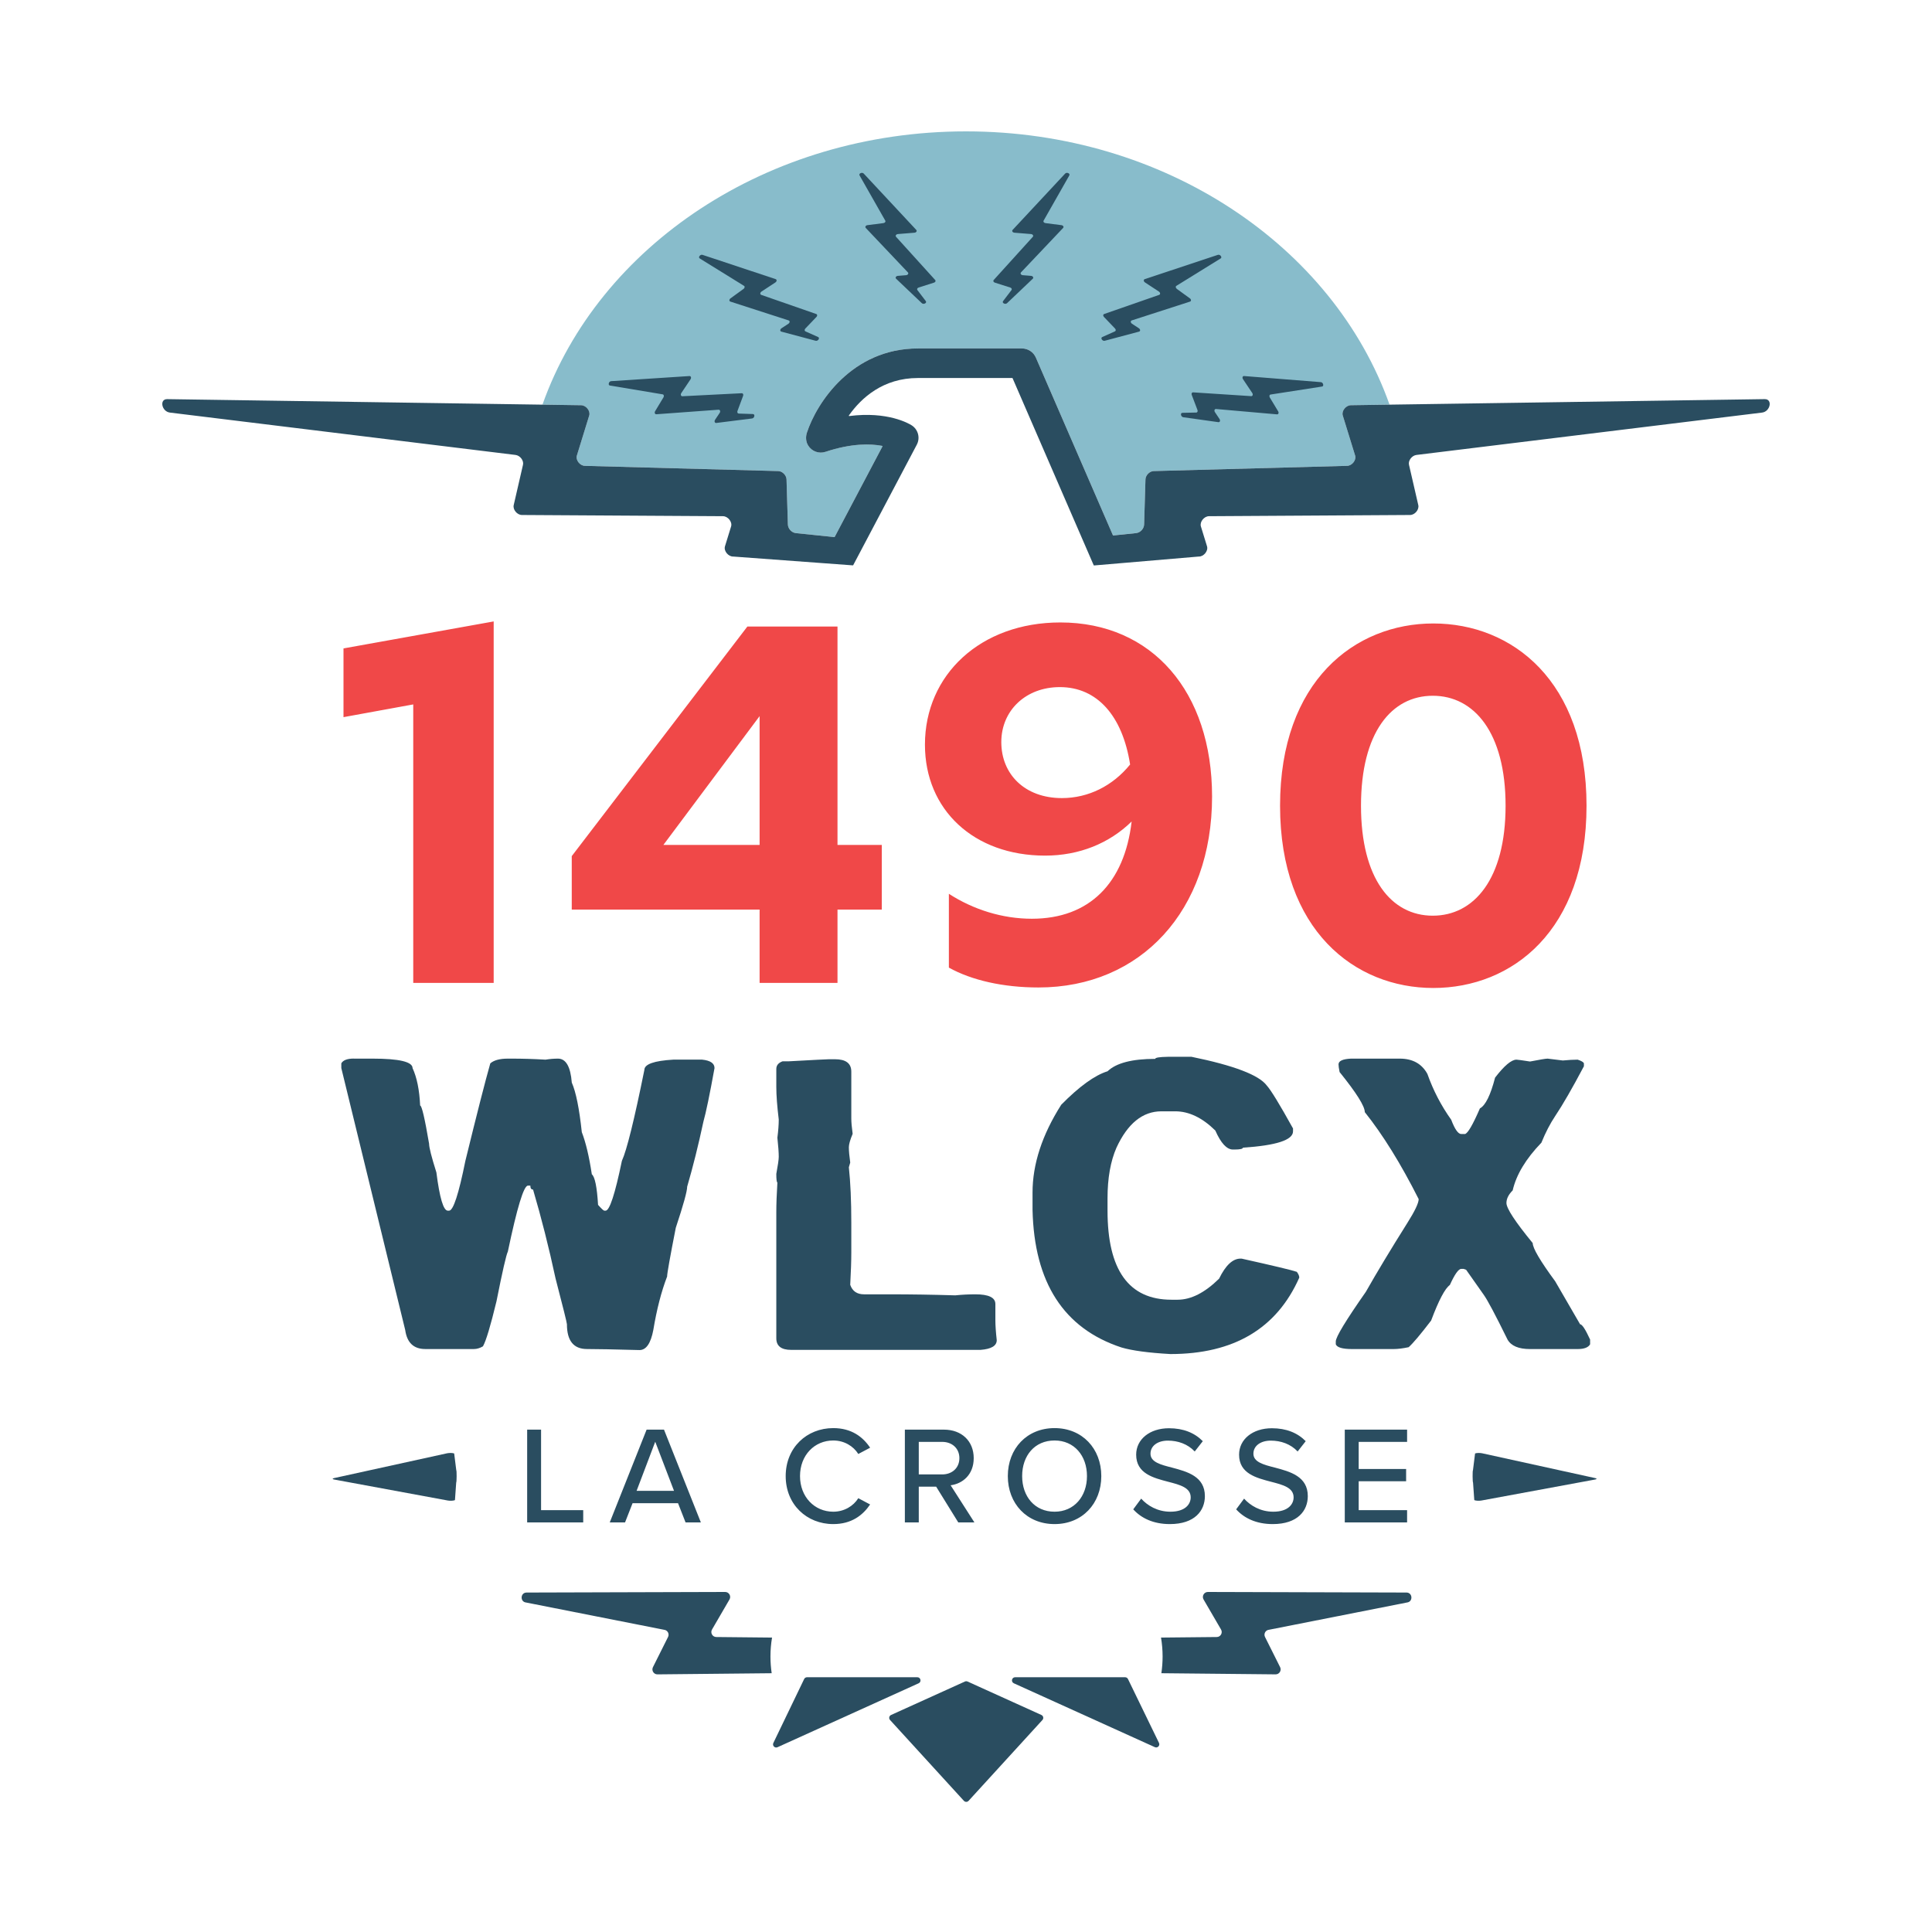
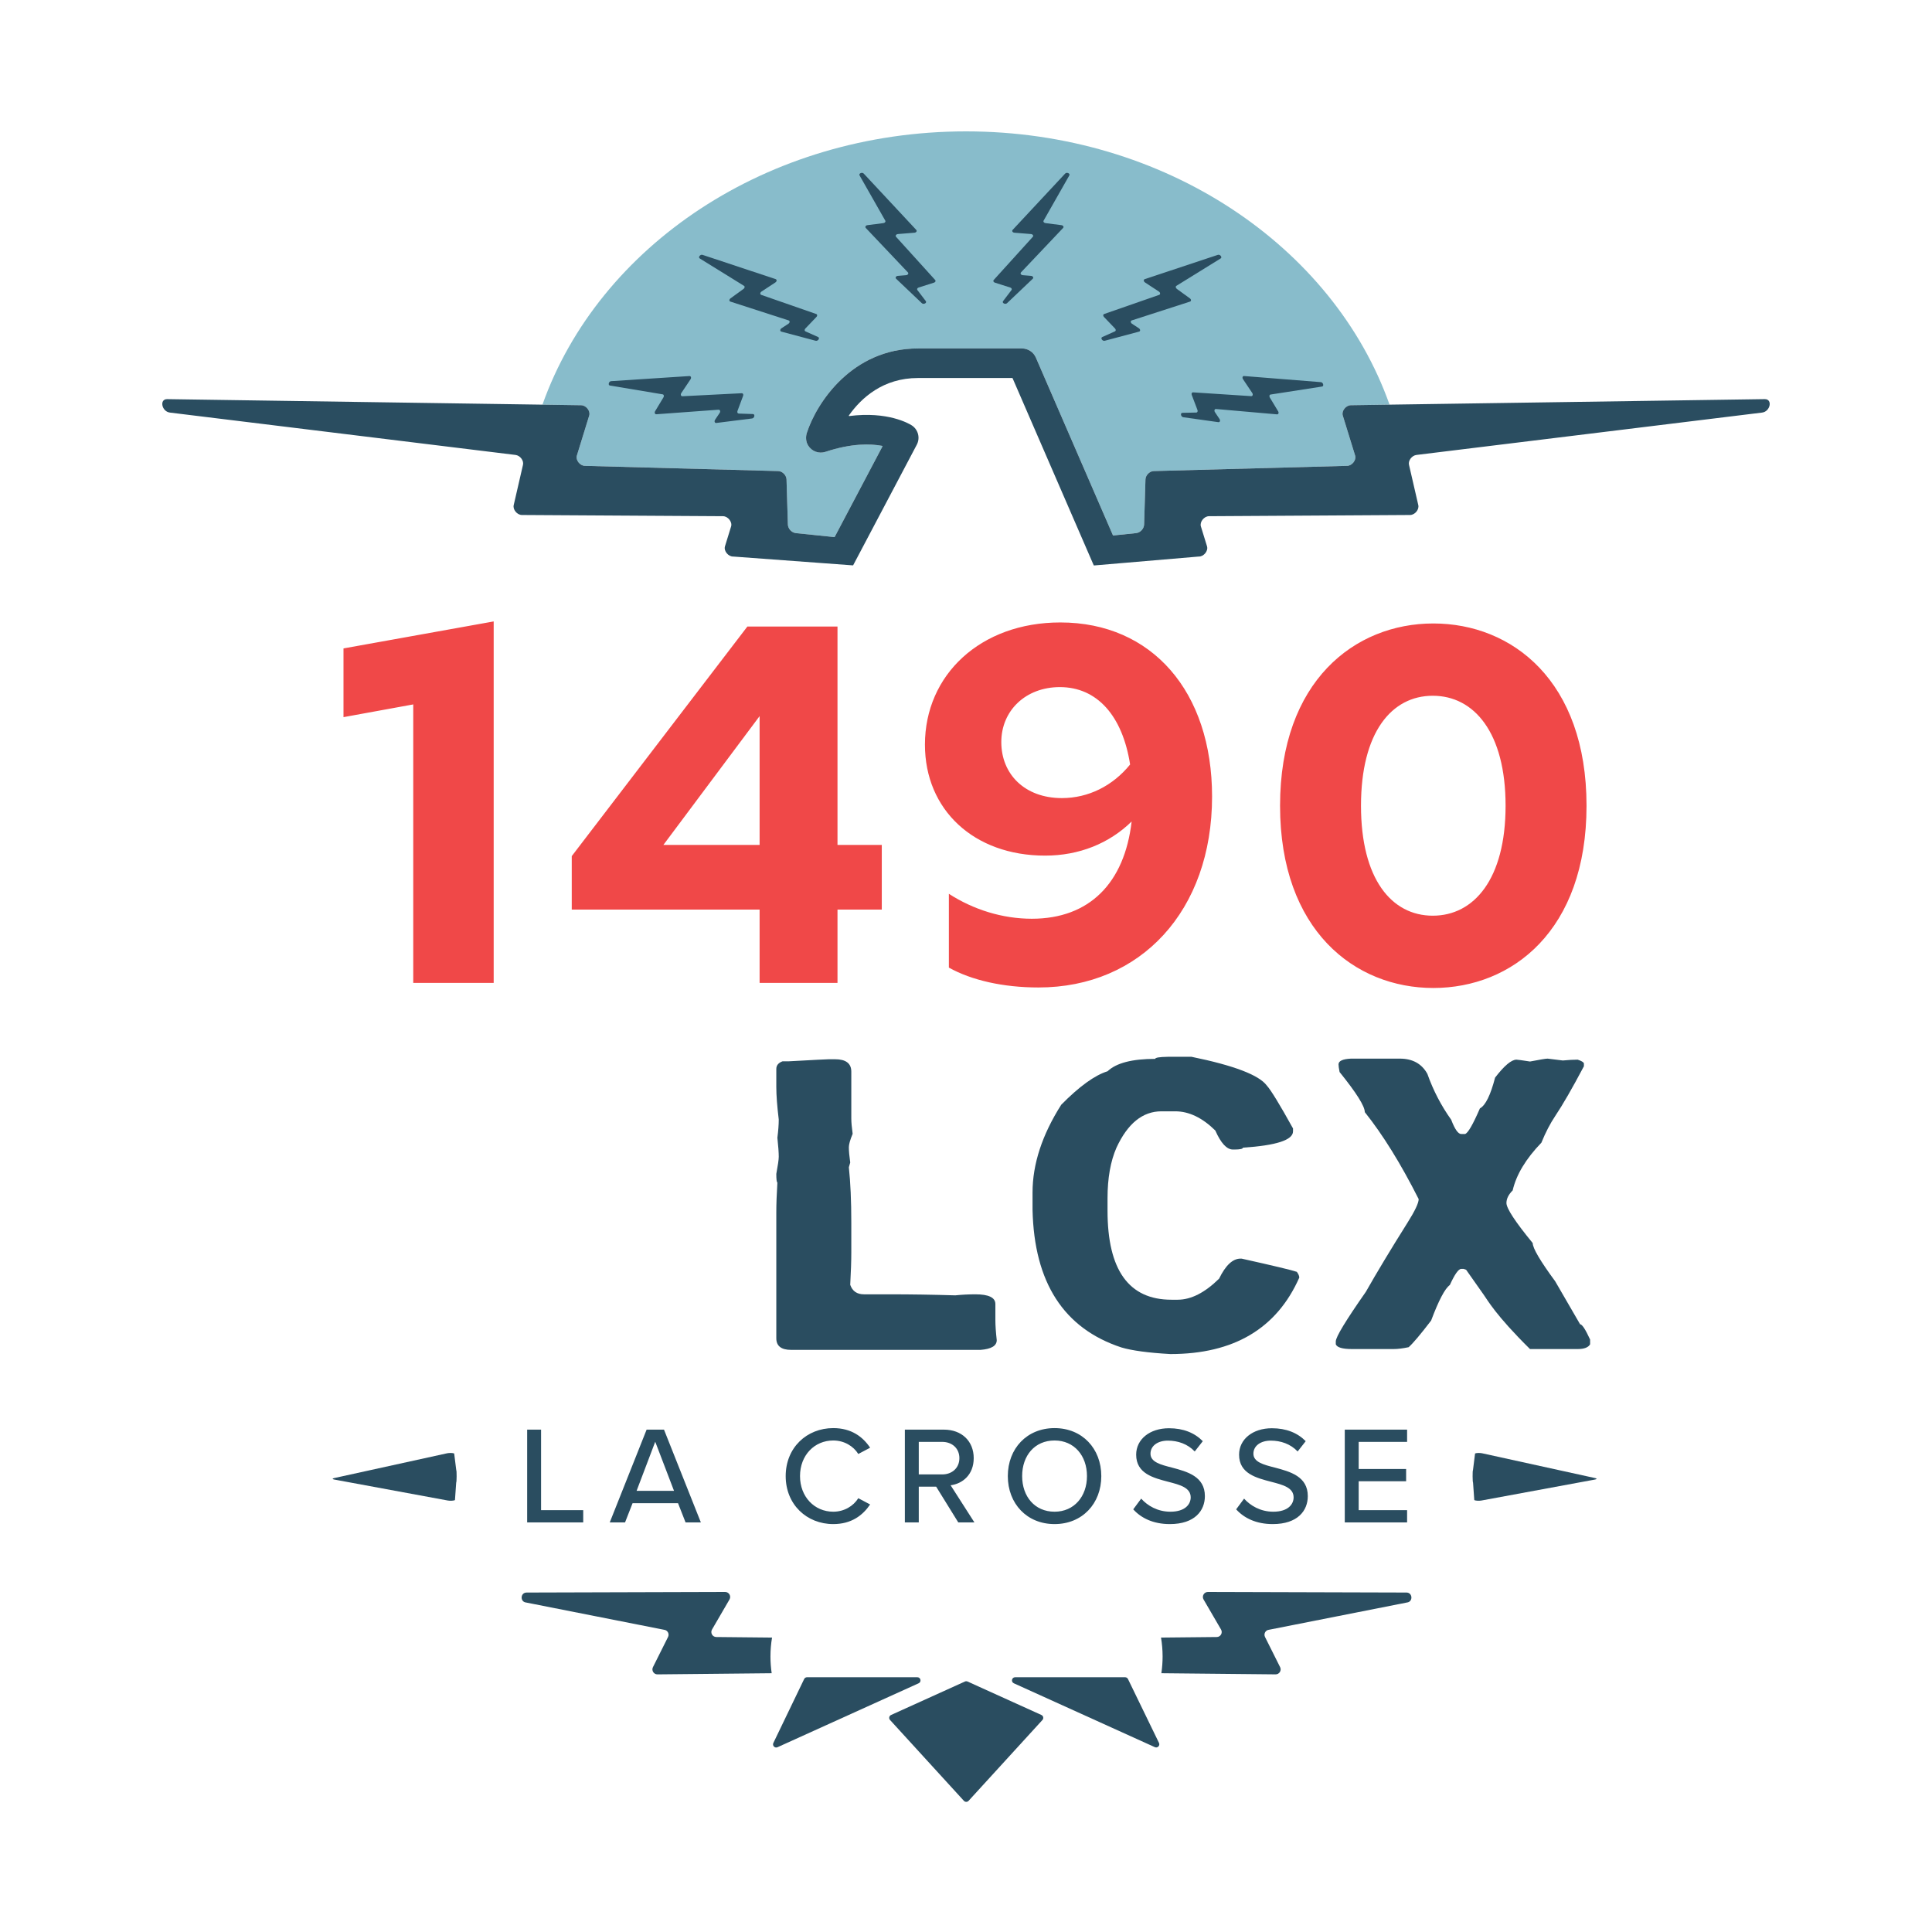
<svg xmlns="http://www.w3.org/2000/svg" width="500" height="500" viewBox="0 0 500 500" fill="none">
  <path d="M152.494 107.518L149.289 117.908C148.935 119.056 150.079 120.522 151.353 120.555L201.426 121.911C202.487 121.938 203.519 122.991 203.553 124.073L203.901 135.718C203.935 136.84 204.877 137.853 205.992 137.967L215.924 138.992C215.964 138.996 216.003 138.976 216.021 138.941L228.376 115.532C228.408 115.473 228.376 115.4 228.311 115.388C225.319 114.824 220.423 114.678 213.623 116.931C211.961 117.483 210.092 116.84 209.136 115.269C208.539 114.284 208.469 113.063 208.827 111.967C211.324 104.329 220.439 90.175 237.56 90.175H264.476C266.041 90.175 267.456 91.103 268.079 92.539L288.019 138.514C288.037 138.553 288.077 138.577 288.12 138.573L294.006 137.965C295.122 137.851 296.064 136.838 296.097 135.716L296.445 124.071C296.477 122.989 297.512 121.938 298.572 121.909L348.646 120.553C349.92 120.52 351.063 119.052 350.709 117.906L347.504 107.516C347.148 106.36 348.307 104.886 349.587 104.867L359.61 104.718C345.091 63.753 301.512 34 249.998 34C198.484 34 154.906 63.753 140.388 104.722L150.411 104.871C151.691 104.888 152.85 106.364 152.494 107.52V107.518Z" fill="#88BCCB" />
  <path d="M456.716 103.293L359.61 104.723L349.588 104.871C348.307 104.889 347.148 106.365 347.504 107.52L350.709 117.911C351.063 119.059 349.92 120.525 348.646 120.558L298.572 121.913C297.512 121.941 296.479 122.994 296.445 124.076L296.097 135.721C296.064 136.842 295.122 137.855 294.006 137.97L288.12 138.578C288.077 138.582 288.037 138.558 288.019 138.518L268.079 92.544C267.456 91.109 266.041 90.18 264.476 90.18H237.56C220.439 90.18 211.322 104.331 208.828 111.972C208.469 113.066 208.537 114.289 209.136 115.274C210.092 116.845 211.961 117.488 213.623 116.936C220.423 114.68 225.318 114.829 228.311 115.393C228.376 115.404 228.408 115.478 228.376 115.537L216.021 138.946C216.001 138.981 215.964 139.003 215.924 138.997L205.993 137.972C204.877 137.857 203.935 136.844 203.901 135.723L203.553 124.078C203.521 122.996 202.487 121.945 201.426 121.915L151.353 120.56C150.079 120.527 148.935 119.059 149.289 117.913L152.494 107.522C152.85 106.367 151.691 104.893 150.411 104.873L140.388 104.725L43.282 103.295C41.187 103.263 41.832 106.513 43.972 106.775L133.418 117.739C134.602 117.883 135.601 119.197 135.351 120.279L132.946 130.727C132.679 131.887 133.832 133.273 135.068 133.279L187.111 133.592C188.393 133.6 189.566 135.08 189.208 136.241L187.621 141.389C187.253 142.582 188.497 144.095 189.795 144.036L212.531 145.712L220.716 146.315C220.755 146.317 220.793 146.297 220.811 146.262L222.285 143.47L237.267 115.086C238.197 113.323 237.619 111.141 235.936 110.071C235.212 109.612 229.733 106.399 219.786 107.673C219.703 107.683 219.642 107.592 219.689 107.524C222.916 102.958 228.548 97.83 237.562 97.83H261.968C262.007 97.83 262.043 97.854 262.059 97.89L280.551 140.526L283.046 146.28C283.063 146.319 283.103 146.343 283.145 146.339L291.118 145.66L310.203 144.036C311.503 144.095 312.746 142.582 312.378 141.389L310.791 136.241C310.433 135.082 311.606 133.6 312.888 133.592L364.93 133.279C366.167 133.271 367.32 131.885 367.053 130.727L364.647 120.279C364.398 119.197 365.397 117.883 366.58 117.739L456.026 106.775C458.169 106.511 458.814 103.263 456.716 103.295V103.293Z" fill="#2A4D60" />
  <path d="M342.097 100.045L328.877 102.098C328.537 102.112 328.413 102.522 328.634 102.89L330.781 106.443C331.018 106.837 330.856 107.266 330.482 107.234L314.708 105.849C314.32 105.816 314.164 106.275 314.429 106.672L315.61 108.435C315.883 108.843 315.711 109.314 315.308 109.256L306.227 107.978C305.599 107.889 305.394 106.852 306.003 106.839L309.588 106.767C309.885 106.761 310.035 106.449 309.905 106.107L308.421 102.203C308.284 101.843 308.456 101.523 308.773 101.542L323.807 102.522C324.189 102.547 324.337 102.09 324.076 101.697L321.694 98.139C321.429 97.744 321.581 97.285 321.967 97.317L341.834 98.899C342.467 98.949 342.711 100.015 342.095 100.041L342.097 100.045Z" fill="#2A4D60" />
  <path d="M315.868 66.909L304.491 73.949C304.183 74.094 304.228 74.52 304.575 74.773L307.936 77.21C308.308 77.48 308.326 77.938 307.969 78.055L292.901 82.922C292.531 83.042 292.566 83.526 292.965 83.789L294.739 84.952C295.149 85.221 295.174 85.722 294.78 85.826L285.918 88.186C285.306 88.348 284.713 87.473 285.269 87.223L288.543 85.761C288.814 85.641 288.831 85.294 288.577 85.03L285.69 82.012C285.424 81.734 285.458 81.371 285.757 81.266L299.986 76.314C300.348 76.189 300.306 75.71 299.912 75.449L296.333 73.1C295.935 72.839 295.896 72.357 296.264 72.236L315.179 65.957C315.782 65.756 316.421 66.643 315.864 66.907L315.868 66.909Z" fill="#2A4D60" />
  <path d="M181.128 66.909L192.505 73.949C192.813 74.094 192.768 74.52 192.421 74.773L189.06 77.21C188.688 77.48 188.67 77.938 189.027 78.055L204.095 82.922C204.465 83.042 204.43 83.526 204.031 83.789L202.257 84.952C201.847 85.221 201.822 85.722 202.216 85.826L211.078 88.186C211.69 88.348 212.283 87.473 211.727 87.223L208.453 85.761C208.182 85.641 208.166 85.294 208.419 85.03L211.306 82.012C211.572 81.734 211.538 81.371 211.239 81.266L197.01 76.314C196.649 76.189 196.69 75.71 197.084 75.449L200.663 73.1C201.061 72.839 201.1 72.357 200.732 72.236L181.817 65.957C181.215 65.756 180.575 66.643 181.132 66.907L181.128 66.909Z" fill="#2A4D60" />
  <path d="M276.72 45.43L270.108 57.06C269.907 57.335 270.151 57.688 270.577 57.743L274.694 58.271C275.15 58.33 275.385 58.724 275.128 58.997L264.235 70.49C263.968 70.773 264.23 71.18 264.706 71.22L266.821 71.391C267.31 71.431 267.572 71.858 267.276 72.139L260.629 78.456C260.169 78.892 259.229 78.408 259.597 77.922L261.771 75.071C261.95 74.835 261.799 74.522 261.45 74.412L257.47 73.147C257.103 73.03 256.959 72.696 257.172 72.46L267.287 61.295C267.544 61.012 267.279 60.611 266.808 60.571L262.541 60.225C262.066 60.186 261.801 59.782 262.066 59.499L275.659 44.924C276.091 44.459 277.078 44.931 276.715 45.429L276.72 45.43Z" fill="#2A4D60" />
  <path d="M222.473 45.43L229.085 57.06C229.286 57.335 229.042 57.688 228.616 57.743L224.499 58.271C224.043 58.33 223.808 58.724 224.065 58.997L234.958 70.49C235.225 70.773 234.963 71.18 234.486 71.22L232.372 71.391C231.883 71.431 231.621 71.858 231.917 72.139L238.564 78.456C239.024 78.892 239.964 78.408 239.596 77.922L237.422 75.071C237.242 74.835 237.394 74.522 237.743 74.412L241.723 73.147C242.09 73.03 242.234 72.696 242.021 72.46L231.906 61.295C231.649 61.012 231.914 60.611 232.385 60.571L236.652 60.225C237.127 60.186 237.392 59.782 237.127 59.499L223.534 44.924C223.102 44.459 222.115 44.931 222.478 45.429L222.473 45.43Z" fill="#2A4D60" />
  <path d="M157.911 99.788L171.435 102.045C171.784 102.065 171.916 102.481 171.695 102.849L169.552 106.406C169.315 106.799 169.487 107.237 169.869 107.209L185.951 106.032C186.347 106.002 186.513 106.469 186.246 106.867L185.065 108.629C184.792 109.037 184.974 109.514 185.385 109.462L194.638 108.299C195.277 108.218 195.471 107.173 194.852 107.154L191.19 107.031C190.885 107.021 190.729 106.704 190.858 106.358L192.318 102.439C192.452 102.077 192.272 101.751 191.948 101.768L176.613 102.548C176.223 102.568 176.065 102.105 176.328 101.713L178.71 98.156C178.975 97.76 178.813 97.295 178.419 97.321L158.158 98.642C157.513 98.684 157.278 99.756 157.907 99.79L157.911 99.788Z" fill="#2A4D60" />
  <path d="M201.219 452.179L237.746 435.632C238.547 435.27 238.288 434.069 237.408 434.069H208.851C208.537 434.069 208.252 434.249 208.115 434.532L200.144 451.079C199.812 451.768 200.522 452.494 201.219 452.179Z" fill="#2A4D60" />
  <path d="M299.945 451.06L291.919 434.531C291.782 434.25 291.497 434.07 291.183 434.07H262.718C261.837 434.07 261.578 435.269 262.379 435.633L298.871 452.162C299.567 452.479 300.278 451.749 299.943 451.06H299.945Z" fill="#2A4D60" />
  <path d="M363.982 412.148L312.602 412C311.603 412 310.98 413.08 311.482 413.945L316.003 421.714C316.502 422.571 315.89 423.649 314.897 423.659L300.471 423.803C300.736 425.396 300.88 427.026 300.88 428.692C300.88 430.164 300.769 431.61 300.562 433.027L330.121 433.323C331.088 433.333 331.724 432.316 331.29 431.45L327.385 423.647C326.979 422.838 327.509 421.874 328.408 421.781L364.112 414.728C365.74 414.56 365.618 412.15 363.982 412.146V412.148Z" fill="#2A4D60" />
  <path d="M199.802 423.804L185.376 423.659C184.382 423.649 183.771 422.573 184.27 421.714L188.79 413.945C189.293 413.083 188.67 411.999 187.671 412L136.291 412.149C134.655 412.151 134.532 414.561 136.161 414.731L171.865 421.784C172.765 421.877 173.293 422.84 172.888 423.649L168.983 431.452C168.549 432.317 169.184 433.336 170.152 433.326L199.711 433.029C199.503 431.612 199.393 430.166 199.393 428.694C199.393 427.029 199.537 425.396 199.802 423.806V423.804Z" fill="#2A4D60" />
  <path d="M249.725 435.175L230.608 443.834C230.102 444.064 229.967 444.721 230.341 445.13L249.458 466.056C249.783 466.41 250.341 466.41 250.665 466.056L269.783 445.13C270.156 444.721 270.022 444.064 269.515 443.834L250.398 435.175C250.184 435.078 249.937 435.078 249.723 435.175H249.725Z" fill="#2A4D60" />
  <path d="M381.223 383.683L381.544 388.227C381.863 388.389 382.784 388.446 383.36 388.34L412.808 382.9C413.306 382.807 413.309 382.634 412.814 382.525L383.565 376.105C382.992 375.979 382.07 376.006 381.746 376.157L381.205 380.483C381.067 380.547 381.088 383.614 381.223 383.683Z" fill="#2A4D60" />
  <path d="M118.064 383.683L117.743 388.227C117.424 388.39 116.503 388.447 115.927 388.34L86.479 382.9C85.981 382.808 85.978 382.635 86.473 382.526L115.722 376.105C116.295 375.98 117.217 376.006 117.541 376.158L118.082 380.483C118.219 380.547 118.199 383.615 118.064 383.683Z" fill="#2A4D60" />
  <path d="M127.765 160.826V254.371H106.948V182.302L88.897 185.596V167.809L127.765 160.826ZM228.206 235.399H216.744V254.371H196.585V235.399H147.968V221.564L193.423 162.144H216.744V218.666H228.206V235.399ZM171.684 218.666H196.585V185.332L171.684 218.666ZM239.374 192.71C239.374 174.66 253.735 161.09 274.421 161.09C298.136 161.09 313.683 179.008 313.683 206.149C313.683 235.662 295.238 255.557 268.755 255.557C259.664 255.557 251.496 253.712 245.567 250.418V231.314C251.891 235.399 259.401 237.77 267.043 237.77C281.931 237.77 291.022 228.547 292.866 212.605C287.069 218.271 279.296 221.433 270.468 221.433C252.023 221.433 239.374 209.575 239.374 192.71ZM274.816 206.545C281.667 206.545 287.991 203.382 292.471 197.849C290.495 185.2 283.907 177.822 274.289 177.822C265.462 177.822 259.137 183.883 259.137 192.052C259.137 200.352 265.198 206.545 274.816 206.545ZM370.934 255.689C350.644 255.689 331.277 240.8 331.277 208.521C331.277 176.241 350.644 161.353 370.934 161.353C391.356 161.353 410.592 176.241 410.592 208.521C410.592 240.8 391.356 255.689 370.934 255.689ZM370.803 236.98C381.475 236.98 389.643 227.493 389.643 208.521C389.643 189.548 381.475 180.062 370.803 180.062C360.131 180.062 352.225 189.548 352.225 208.521C352.225 227.493 360.131 236.98 370.803 236.98Z" fill="#F04848" />
-   <path d="M91.563 273.971H96.4C103.314 273.971 106.772 274.789 106.772 276.43C107.891 278.855 108.547 282.08 108.732 286.106C109.156 286.106 109.927 289.4 111.047 295.996C111.047 296.959 111.679 299.435 112.938 303.426C113.779 310.021 114.759 313.316 115.884 313.316H116.232C117.305 313.316 118.709 309.024 120.438 300.433C123.477 288.031 125.623 279.621 126.888 275.201C127.822 274.383 129.341 273.971 131.441 273.971H132.421C135.223 273.971 138.147 274.058 141.18 274.238C142.3 274.058 143.373 273.971 144.405 273.971C146.459 273.971 147.654 276.042 147.978 280.172C149.052 282.596 149.916 286.871 150.571 293.003C151.598 295.642 152.462 299.279 153.164 303.908C153.959 304.551 154.498 307.185 154.777 311.819C155.664 312.817 156.204 313.316 156.389 313.316H156.737C157.764 313.316 159.168 309.024 160.943 300.433C162.201 297.689 164.144 289.847 166.76 276.906C166.76 275.41 169.261 274.522 174.261 274.232H181.691C183.837 274.447 184.916 275.178 184.916 276.425C183.657 283.374 182.694 287.991 182.045 290.271C180.74 296.367 179.336 301.982 177.839 307.109C177.839 308.287 176.859 311.831 174.893 317.748C173.396 325.375 172.648 329.581 172.648 330.364C171.151 334.25 169.962 338.867 169.075 344.209C168.419 347.667 167.23 349.395 165.502 349.395C158.866 349.215 154.336 349.128 151.905 349.128C148.448 349.128 146.72 346.988 146.72 342.713C146.72 342.359 145.739 338.397 143.773 330.845C142.045 322.823 140.107 315.16 137.955 307.858C137.485 307.858 137.253 307.521 137.253 306.843H136.621C135.548 306.843 133.819 312.527 131.435 323.896C131.018 324.714 130.032 329.012 128.489 336.779C126.946 343.16 125.78 347.046 124.985 348.432C124.191 348.896 123.419 349.128 122.671 349.128H110.055C107.062 349.128 105.333 347.493 104.869 344.209L88.332 276.419V275.189C88.796 274.371 89.875 273.959 91.557 273.959L91.563 273.971Z" fill="#2A4D60" />
  <path d="M214.499 274.133H216.111C218.913 274.133 220.317 275.2 220.317 277.341V289.475C220.317 290.438 220.433 291.755 220.665 293.431C220.009 295.003 219.684 296.157 219.684 296.906C219.684 297.869 219.8 299.185 220.038 300.862L219.684 302.091C220.108 306.047 220.317 310.821 220.317 316.419V324.116C220.317 326.291 220.224 329.087 220.038 332.509C220.601 334.151 221.79 334.969 223.611 334.969H230.41C235.735 334.969 241.344 335.056 247.231 335.235C248.96 335.056 250.688 334.969 252.417 334.969C255.874 334.969 257.602 335.804 257.602 337.48V341.651C257.602 342.973 257.718 344.696 257.956 346.836C257.956 348.298 256.553 349.133 253.751 349.348H204.76C202.19 349.348 200.908 348.35 200.908 346.355V313.745C200.908 311.645 201.001 309.075 201.187 306.047C201.001 305.943 200.908 305.195 200.908 303.802C201.326 301.558 201.54 300.079 201.54 299.365C201.54 298.298 201.424 296.656 201.187 294.446C201.419 292.631 201.54 291.059 201.54 289.742C201.123 286.285 200.908 283.472 200.908 281.296V276.644C200.908 275.716 201.448 275.061 202.521 274.666H204.133C210.531 274.313 213.988 274.133 214.505 274.133H214.499Z" fill="#2A4D60" />
  <path d="M302.185 273.495H308.351C319.332 275.74 325.822 278.217 327.835 280.926C328.908 282.103 331.176 285.81 334.633 292.045V292.793C334.633 295.038 330.312 296.448 321.669 297.016C321.669 297.335 320.921 297.498 319.424 297.498H319.076C317.487 297.498 315.967 295.856 314.523 292.579C311.159 289.267 307.701 287.608 304.152 287.608H300.578C295.718 287.608 291.843 290.746 288.943 297.016C287.4 300.543 286.628 304.911 286.628 310.114V313.321C286.628 328.681 292.139 336.367 303.165 336.367H304.778C308.235 336.367 311.808 334.551 315.503 330.914C317.185 327.457 319.03 325.729 321.043 325.729H321.321C329.639 327.585 334.401 328.722 335.619 329.151C336.037 329.719 336.252 330.218 336.252 330.648C330.41 343.838 319.291 350.427 302.893 350.427C297.191 350.108 292.962 349.534 290.207 348.716C275.3 343.797 267.643 331.93 267.22 313.113V308.623C267.22 301.28 269.696 293.704 274.65 285.902C279.32 281.163 283.316 278.275 286.634 277.242C288.879 275.102 292.986 274.035 298.966 274.035C298.966 273.716 300.039 273.536 302.191 273.501L302.185 273.495Z" fill="#2A4D60" />
-   <path d="M349.645 273.971H362.261C365.579 273.971 367.963 275.293 369.408 277.927C370.904 282.167 372.957 286.123 375.574 289.795C376.507 292.254 377.372 293.484 378.166 293.484H379.147C379.895 293.269 381.177 291.059 382.998 286.854C384.448 286.071 385.753 283.414 386.925 278.89C389.309 275.786 391.154 274.238 392.465 274.238C392.743 274.238 393.915 274.4 395.968 274.719C398.538 274.22 400.057 273.971 400.522 273.971L404.448 274.452C405.945 274.313 407.227 274.238 408.3 274.238C409.28 274.557 409.82 274.881 409.913 275.2V275.949C406.873 281.691 404.396 285.984 402.482 288.832C401.171 290.792 399.982 293.089 398.909 295.728C394.889 299.899 392.412 304.017 391.479 308.078C390.405 309.145 389.866 310.236 389.866 311.338C389.866 312.73 392.134 316.187 396.664 321.709C396.664 323.026 398.602 326.326 402.482 331.599L408.926 342.718C409.443 342.718 410.307 344.035 411.519 346.674V347.904C411.05 348.722 409.976 349.134 408.294 349.134H395.962C393.016 349.134 391.078 348.316 390.144 346.674C387.012 340.294 384.959 336.431 383.978 335.073L379.425 328.606L378.793 328.391H378.161C377.459 328.391 376.478 329.783 375.214 332.562C373.955 333.455 372.343 336.518 370.376 341.756C367.621 345.358 365.684 347.655 364.558 348.652C363.062 348.971 361.757 349.134 360.631 349.134H349.906C347.429 349.134 346.026 348.722 345.701 347.904V347.156C345.701 346.013 348.294 341.738 353.479 334.325C356.327 329.302 359.901 323.368 364.205 316.523C366.165 313.42 367.151 311.355 367.151 310.323C362.528 301.164 357.876 293.658 353.207 287.817C353.207 286.285 351.037 282.828 346.687 277.445C346.501 276.517 346.409 275.862 346.409 275.467C346.409 274.574 347.482 274.075 349.634 273.971H349.645Z" fill="#2A4D60" />
+   <path d="M349.645 273.971H362.261C365.579 273.971 367.963 275.293 369.408 277.927C370.904 282.167 372.957 286.123 375.574 289.795C376.507 292.254 377.372 293.484 378.166 293.484H379.147C379.895 293.269 381.177 291.059 382.998 286.854C384.448 286.071 385.753 283.414 386.925 278.89C389.309 275.786 391.154 274.238 392.465 274.238C392.743 274.238 393.915 274.4 395.968 274.719C398.538 274.22 400.057 273.971 400.522 273.971L404.448 274.452C405.945 274.313 407.227 274.238 408.3 274.238C409.28 274.557 409.82 274.881 409.913 275.2V275.949C406.873 281.691 404.396 285.984 402.482 288.832C401.171 290.792 399.982 293.089 398.909 295.728C394.889 299.899 392.412 304.017 391.479 308.078C390.405 309.145 389.866 310.236 389.866 311.338C389.866 312.73 392.134 316.187 396.664 321.709C396.664 323.026 398.602 326.326 402.482 331.599L408.926 342.718C409.443 342.718 410.307 344.035 411.519 346.674V347.904C411.05 348.722 409.976 349.134 408.294 349.134H395.962C387.012 340.294 384.959 336.431 383.978 335.073L379.425 328.606L378.793 328.391H378.161C377.459 328.391 376.478 329.783 375.214 332.562C373.955 333.455 372.343 336.518 370.376 341.756C367.621 345.358 365.684 347.655 364.558 348.652C363.062 348.971 361.757 349.134 360.631 349.134H349.906C347.429 349.134 346.026 348.722 345.701 347.904V347.156C345.701 346.013 348.294 341.738 353.479 334.325C356.327 329.302 359.901 323.368 364.205 316.523C366.165 313.42 367.151 311.355 367.151 310.323C362.528 301.164 357.876 293.658 353.207 287.817C353.207 286.285 351.037 282.828 346.687 277.445C346.501 276.517 346.409 275.862 346.409 275.467C346.409 274.574 347.482 274.075 349.634 273.971H349.645Z" fill="#2A4D60" />
  <path d="M150.937 394H136.429V369.988H140.029V390.832H150.937V394ZM181.382 394H177.422L175.478 389.032H163.706L161.762 394H157.802L167.342 369.988H171.842L181.382 394ZM174.434 385.828L169.574 373.12L164.75 385.828H174.434ZM215.648 394.432C208.808 394.432 203.336 389.392 203.336 382.012C203.336 374.632 208.808 369.592 215.648 369.592C220.364 369.592 223.316 371.86 225.188 374.668L222.128 376.288C220.868 374.272 218.492 372.796 215.648 372.796C210.788 372.796 207.044 376.612 207.044 382.012C207.044 387.376 210.788 391.228 215.648 391.228C218.492 391.228 220.868 389.752 222.128 387.736L225.188 389.356C223.28 392.164 220.364 394.432 215.648 394.432ZM252.177 394H248.001L242.277 384.748H237.777V394H234.177V369.988H244.293C248.865 369.988 251.997 372.94 251.997 377.368C251.997 381.688 249.081 383.992 246.021 384.388L252.177 394ZM248.289 377.368C248.289 374.848 246.417 373.156 243.825 373.156H237.777V381.58H243.825C246.417 381.58 248.289 379.888 248.289 377.368ZM260.823 382.012C260.823 374.884 265.755 369.592 272.919 369.592C280.083 369.592 285.015 374.884 285.015 382.012C285.015 389.14 280.083 394.432 272.919 394.432C265.755 394.432 260.823 389.14 260.823 382.012ZM281.307 382.012C281.307 376.72 277.995 372.796 272.919 372.796C267.771 372.796 264.531 376.72 264.531 382.012C264.531 387.268 267.771 391.228 272.919 391.228C277.995 391.228 281.307 387.268 281.307 382.012ZM293.283 390.616L295.335 387.844C296.955 389.644 299.547 391.228 302.895 391.228C306.783 391.228 308.151 389.248 308.151 387.52C308.151 385 305.415 384.28 302.355 383.488C298.503 382.48 294.039 381.364 294.039 376.468C294.039 372.508 297.531 369.628 302.535 369.628C306.243 369.628 309.159 370.816 311.283 372.976L309.195 375.64C307.359 373.696 304.839 372.832 302.247 372.832C299.583 372.832 297.747 374.2 297.747 376.216C297.747 378.376 300.339 379.06 303.327 379.816C307.251 380.86 311.823 382.084 311.823 387.196C311.823 390.94 309.231 394.432 302.751 394.432C298.467 394.432 295.335 392.884 293.283 390.616ZM319.917 390.616L321.969 387.844C323.589 389.644 326.181 391.228 329.529 391.228C333.417 391.228 334.785 389.248 334.785 387.52C334.785 385 332.049 384.28 328.989 383.488C325.137 382.48 320.673 381.364 320.673 376.468C320.673 372.508 324.165 369.628 329.169 369.628C332.877 369.628 335.793 370.816 337.917 372.976L335.829 375.64C333.993 373.696 331.473 372.832 328.881 372.832C326.217 372.832 324.381 374.2 324.381 376.216C324.381 378.376 326.973 379.06 329.961 379.816C333.885 380.86 338.457 382.084 338.457 387.196C338.457 390.94 335.865 394.432 329.385 394.432C325.101 394.432 321.969 392.884 319.917 390.616ZM364.155 394H348.027V369.988H364.155V373.156H351.627V380.176H363.903V383.344H351.627V390.832H364.155V394Z" fill="#2A4D60" />
</svg>